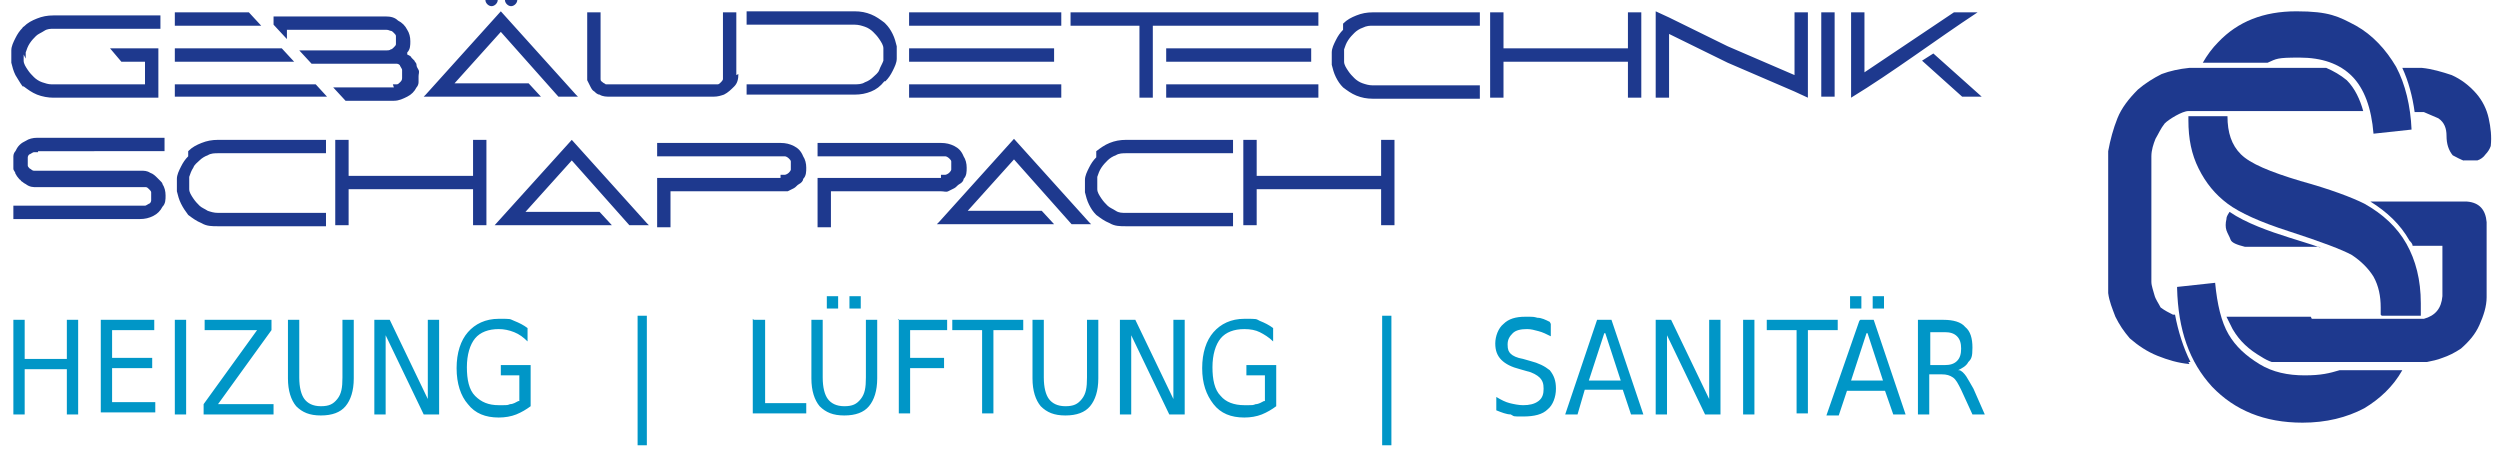
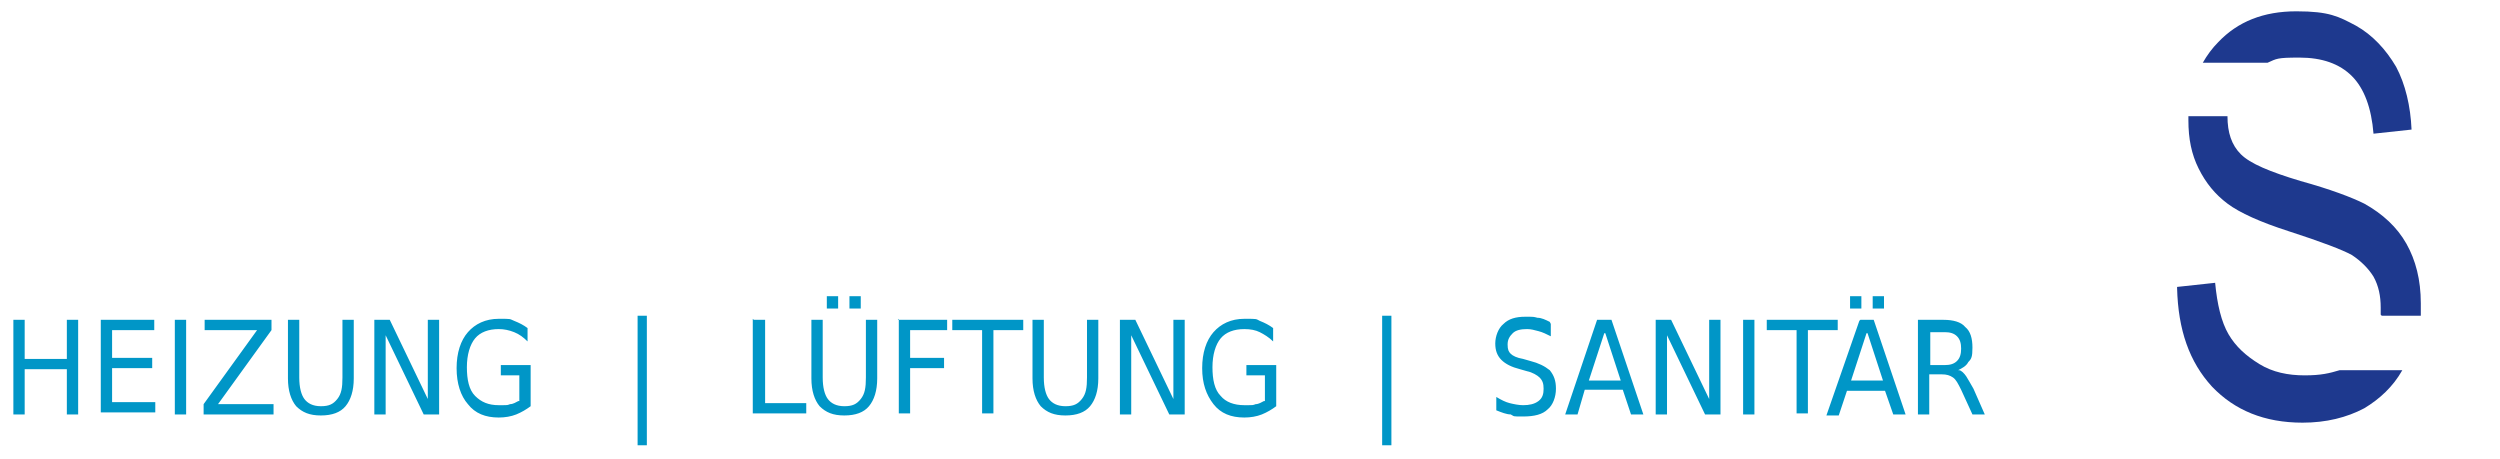
<svg xmlns="http://www.w3.org/2000/svg" id="Ebene_1" data-name="Ebene 1" viewBox="0 0 243.1 44.6">
  <defs>
    <style>      .cls-1 {        fill: #0096c7;      }      .cls-1, .cls-2 {        stroke-width: 0px;      }      .cls-2 {        fill: #1e398e;      }    </style>
  </defs>
-   <path class="cls-2" d="M225.5,24h-7.2c-.8-.2-1.3-.4-1.4-.7-.1-.3-.3-.6-.4-.9-.1-.3-.1-.7,0-1.1,0-.3.2-.5.3-.7,1.6,1.1,3.9,1.9,5.8,2.5.9.3,2,.6,3.1,1" />
  <path class="cls-2" d="M231.5,30.6c0-.2,0-.5,0-.7,0-1.1-.2-2.1-.7-3-.5-.8-1.2-1.5-2.1-2.1-.9-.5-3-1.3-6.1-2.3-2.8-.9-4.8-1.8-6-2.7-1.2-.9-2.1-2-2.8-3.4-.7-1.4-1-2.9-1-4.7s0-.3,0-.4h3.8c0,1.6.4,2.8,1.3,3.7.9.9,2.8,1.7,5.8,2.6,2.9.8,5,1.6,6.2,2.2,1.8,1,3.2,2.3,4.1,3.9.9,1.6,1.4,3.5,1.4,5.8s0,.8,0,1.2h-3.8ZM214.2,6.1c.4-.7.9-1.4,1.5-2,1.9-2,4.4-3,7.6-3s4.1.5,5.8,1.4c1.6.9,2.9,2.3,3.9,4,.9,1.7,1.4,3.8,1.5,6.1l-3.7.4c-.2-2.5-.9-4.4-2.1-5.6-1.2-1.2-2.9-1.8-5.1-1.8s-2.2.1-3.1.5h-6.2ZM211.7,27.9l3.7-.4c.2,2.1.6,3.8,1.3,5s1.7,2.1,3,2.9,2.8,1.1,4.4,1.1,2.4-.2,3.4-.5h6.1c-.9,1.6-2.2,2.8-3.7,3.7-1.7.9-3.7,1.4-6,1.4-3.7,0-6.6-1.2-8.8-3.5-2.2-2.4-3.3-5.5-3.4-9.6Z" />
-   <path class="cls-2" d="M233.5,6.6h2c1,.1,2,.4,2.9.7.9.4,1.7,1,2.4,1.8.6.7,1,1.5,1.2,2.4.2.9.3,1.8.2,2.7-.1.3-.3.6-.5.8-.2.3-.5.5-.8.6h-1.3c0,.1-1.1-.5-1.1-.5-.4-.5-.6-1.1-.6-1.9,0-.7-.2-1.3-.8-1.7l-1.4-.6h-.9c-.2-1.5-.6-3-1.2-4.3M224.8,31h10.9c1.1-.3,1.7-1,1.8-2.2v-4.9h-2.9c0-.2-.2-.4-.3-.5-.9-1.6-2.2-2.8-3.8-3.8h9.4c1.2.1,1.8.8,1.9,2v7.3c0,.9-.3,1.8-.7,2.7s-1,1.6-1.8,2.3c-.6.4-1.2.7-1.8.9-.5.2-1,.3-1.5.4-.4,0-.3,0-.8,0h-10.5s0,0,0,0h-3.8c-.3-.1-.7-.3-1-.5-1.2-.7-2.1-1.5-2.8-2.7-.2-.4-.4-.8-.6-1.2h8.2s0,0,0,0ZM212.9,35.4c-1.1-.1-2.1-.4-3.1-.8-1-.4-1.9-1-2.7-1.7-.6-.7-1-1.3-1.4-2.1-.3-.8-.6-1.5-.7-2.3v-13.8c.2-1.1.5-2.2.9-3.2.4-1,1.1-1.9,2-2.8.7-.6,1.5-1.1,2.3-1.5.8-.3,1.7-.5,2.7-.6h.5,0s7.1,0,7.1,0h0s5.7,0,5.7,0c.7.3,1.4.7,2,1.2.8.8,1.3,1.9,1.6,3h-7.8s-2.8,0-2.8,0h-2.1s-4.3,0-4.3,0c-.6,0-1.9.8-2.3,1.2-.4.5-.6,1-.9,1.5-.2.5-.4,1.1-.4,1.7v12.2c0,.4.2.9.3,1.3s.4.8.6,1.2c.4.3.8.5,1.2.7,0,0,.1,0,.2,0,.3,1.6.8,3.2,1.5,4.6h-.2Z" />
-   <path class="cls-2" d="M104.3,21.8h1.8l-.2-.2-7.3-8.1-7.3,8.1-.2.2h11.4l-1.2-1.3h-7.2l4.5-5,5.6,6.3h.1ZM61.3,21.9h1.8l-.2-.2-7.3-8.1-7.5,8.3h11.4l-1.2-1.3h-7.2l4.5-5,5.6,6.3h0ZM3.7,14.8c-.2,0-.3,0-.4,0s-.2.1-.4.2c-.1,0-.2.2-.2.3,0,.1,0,.3,0,.4s0,.3,0,.4.1.2.2.3c.1,0,.2.2.4.2s.3,0,.4,0h10c.3,0,.6,0,.9.2.3.1.5.3.7.5,0,0,.2.2.3.3s.2.2.2.3c.2.3.3.7.3,1.1s0,.8-.3,1.1c-.2.4-.5.7-.9.9-.4.2-.8.3-1.3.3H1.3v-1.3h12.4c.2,0,.3,0,.4,0,.1,0,.2-.1.4-.2.1,0,.2-.2.2-.3,0-.1,0-.3,0-.4s0-.3,0-.4c0-.1-.1-.2-.2-.3s-.2-.2-.3-.2c-.1,0-.3,0-.4,0H3.6c-.4,0-.7,0-1.1-.3,0,0-.2-.1-.3-.2,0,0-.2-.1-.2-.2-.1,0-.2-.2-.3-.3s-.1-.2-.2-.3c0-.2-.2-.3-.2-.5,0-.2,0-.4,0-.6h0c0-.2,0-.4,0-.6,0-.2.1-.4.2-.5.1-.2.2-.4.4-.6s.4-.3.6-.4c.3-.2.7-.3,1.1-.3h12.4v1.3H3.7ZM75.9,17c.2,0,.3,0,.4,0s.3-.1.4-.2c0,0,.2-.2.2-.3,0-.1,0-.3,0-.4s0-.3,0-.4c0-.1-.1-.2-.2-.3,0,0-.2-.2-.4-.2s-.3,0-.4,0h-12v-1.3h12c.5,0,.9.1,1.3.3.4.2.7.5.9,1,.2.3.3.7.3,1.1s0,.8-.3,1.1c0,.2-.2.4-.4.5s-.3.3-.5.4c-.2.1-.4.2-.6.3-.2,0-.4,0-.7,0h-10.7v3.5h-1.3v-4.8h12ZM18.3,14.7c.4-.4.8-.6,1.3-.8s1-.3,1.6-.3h10.5v1.3h-10.5c-.3,0-.7,0-1,.2-.3.1-.6.3-.8.5-.2.2-.5.4-.6.7-.2.3-.3.6-.4.9,0,.1,0,.2,0,.3,0,0,0,.2,0,.3h0c0,.1,0,.2,0,.3s0,.2,0,.3c0,.3.2.6.4.9.2.3.4.5.6.7.2.2.5.3.8.5.3.1.6.2,1,.2h10.5v1.3h-10.5c-.6,0-1.1,0-1.6-.3-.5-.2-.9-.5-1.3-.8,0,0,0,0,0,0h0c-.3-.4-.5-.7-.7-1.1-.2-.4-.3-.8-.4-1.2,0-.1,0-.2,0-.3,0-.1,0-.2,0-.3s0-.2,0-.3,0-.2,0-.3c0-.4.2-.8.4-1.2s.4-.7.7-1c0,0,0,0,0,0,0,0,0,0,0,0ZM33.9,20.6v1.3h-1.3v-8.3h1.3v3.5h12.1v-3.5h1.3v8.3h-1.3v-3.5h-12.1v2.2ZM91.5,17c.2,0,.3,0,.4,0s.3-.1.4-.2c0,0,.2-.2.2-.3,0-.1,0-.3,0-.4s0-.3,0-.4c0-.1-.1-.2-.2-.3,0,0-.2-.2-.4-.2s-.3,0-.4,0h-12v-1.3h12c.5,0,.9.1,1.3.3.4.2.7.5.9,1,.2.3.3.7.3,1.1s0,.8-.3,1.1c0,.2-.2.4-.4.5s-.3.3-.5.4c-.2.1-.4.2-.6.3s-.4,0-.7,0h-10.7v3.5h-1.3v-4.8h12ZM106.6,14.7c.4-.3.8-.6,1.3-.8.5-.2,1-.3,1.6-.3h10.4v1.3h-10.4c-.3,0-.7,0-1,.2-.3.1-.6.3-.8.5-.2.2-.4.4-.6.7-.2.3-.3.6-.4.9,0,.1,0,.2,0,.3,0,0,0,.2,0,.3h0c0,.1,0,.2,0,.3s0,.2,0,.3c0,.3.2.6.4.9.2.3.4.5.6.7.2.2.5.3.8.5s.6.2,1,.2h10.4v1.3h-10.4c-.6,0-1.1,0-1.6-.3-.5-.2-.9-.5-1.3-.8,0,0,0,0,0,0s0,0,0,0c-.3-.3-.5-.6-.7-1s-.3-.8-.4-1.2c0-.1,0-.2,0-.3,0-.1,0-.2,0-.3s0-.2,0-.3c0,0,0-.2,0-.3,0-.4.2-.8.4-1.2.2-.4.4-.7.7-1s0,0,0,0c0,0,0,0,0-.1ZM122.2,20.6v1.3h-1.3v-8.3h1.3v3.5h12.1v-3.5h1.3v8.3h-1.3v-3.5h-12.1v2.2Z" />
-   <path class="cls-2" d="M2.3,5.3c0,.1,0,.2,0,.3s0,.2,0,.3c0,.3.2.6.4.9.2.3.4.5.6.7s.5.4.8.5c.3.1.6.2.9.2h9.1v-2.2h-2.3l-1.1-1.3h4.7v4.8H5.2c-.5,0-1.1-.1-1.6-.3-.5-.2-.9-.5-1.3-.8h-.1c-.3-.4-.5-.8-.7-1.1-.2-.4-.3-.8-.4-1.2,0-.1,0-.2,0-.3,0-.1,0-.2,0-.3s0-.2,0-.3,0-.2,0-.3c0-.4.2-.8.4-1.2.2-.4.4-.7.7-1,0,0,0-.1.1-.1.4-.4.8-.6,1.3-.8.5-.2,1-.3,1.6-.3h10.4v1.3H5.2c-.3,0-.6,0-.9.2s-.6.3-.8.5c-.2.2-.4.4-.6.7s-.3.6-.4.9c0,.1,0,.2,0,.3,0,.1,0,.2,0,.3h0s0,0,0,0ZM17,1.2h7.2l1.2,1.3h-8.4s0-1.3,0-1.3ZM17,4.7h10.4l1.2,1.3h-11.6s0-1.3,0-1.3ZM17,8.2h13.7l1.1,1.2h0c0,0-14.8,0-14.8,0v-1.3ZM38.2,8.2c.2,0,.3,0,.4,0s.2-.1.3-.2.2-.2.2-.4c0-.1,0-.3,0-.4s0-.3,0-.4-.1-.2-.2-.4c0-.1-.2-.2-.3-.2-.1,0-.3,0-.4,0h-7.9l-1.2-1.3h8.5c.1,0,.3,0,.4-.1.1,0,.2-.1.3-.2s.2-.2.2-.3,0-.3,0-.4,0-.3,0-.4-.1-.2-.2-.3-.2-.2-.3-.2c-.1,0-.2-.1-.4-.1h-9.7v.9l-1.3-1.4v-.8h10.9c.5,0,.9.1,1.2.4.4.2.7.5.9.9.2.3.3.7.3,1.1s0,.8-.3,1.1c0,0,0,0,0,.1,0,0,0,.1,0,.1,0,0,.2.1.2.1,0,0,.2.1.2.2,0,0,.2.2.3.3,0,.1.2.2.2.4,0,.2.1.3.2.5s0,.4,0,.6,0,.4,0,.6-.1.4-.2.5c-.2.4-.5.7-.9.9-.4.2-.8.4-1.3.4h-4.7l-1.2-1.3h5.9ZM54.4,9.4h1.8l-.2-.2-7.3-8.1-7.3,8.1-.2.2h11.4l-1.2-1.3h-7.2l4.5-5,5.6,6.3h.1ZM71.8,7.2c0,.5-.1.9-.4,1.2s-.6.6-1,.8c-.3.1-.6.2-1,.2h-10.1c-.3,0-.7,0-1-.2-.2,0-.4-.2-.5-.3-.2-.1-.3-.3-.4-.5-.1-.2-.2-.4-.3-.6,0-.2,0-.4,0-.6V1.2h1.3v6.1c0,.1,0,.2,0,.4s.1.2.2.3.2.1.3.2c.1,0,.2,0,.4,0h10.1c.1,0,.3,0,.4,0,.1,0,.2-.1.3-.2,0,0,.2-.2.2-.3,0-.1,0-.2,0-.4V1.2h1.3v6.1h0ZM72.6,8.2h10.5c.3,0,.7,0,1-.2.3-.1.6-.3.8-.5.2-.2.5-.4.6-.7s.3-.6.4-.9c0-.1,0-.2,0-.3,0-.1,0-.2,0-.3s0-.2,0-.3,0-.2,0-.3c0-.3-.2-.6-.4-.9-.2-.3-.4-.5-.6-.7-.2-.2-.5-.4-.8-.5-.3-.1-.6-.2-1-.2h-10.5v-1.3h10.5c.6,0,1.1.1,1.6.3s.9.5,1.3.8c0,0,0,0,.1.1.3.3.5.6.7,1s.3.8.4,1.2c0,.1,0,.2,0,.3s0,.2,0,.3,0,.2,0,.3c0,.1,0,.2,0,.3,0,.4-.2.8-.4,1.2s-.4.7-.7,1h-.1c-.4.5-.8.8-1.3,1-.5.2-1,.3-1.6.3h-10.5v-1.3ZM88.4,1.2h14.8v1.3h-14.8v-1.3ZM88.4,4.7h14.1v1.3h-14.1v-1.3ZM88.4,8.2h14.8v1.3h-14.8v-1.3ZM112.1,4.7v4.8h-1.3V2.5h-6.7v-1.3h24.1v1.3h-16.1v2.2ZM113.4,4.7h14.1v1.3h-14.1v-1.3ZM113.4,8.2h14.8v1.3h-14.8v-1.3ZM130.6,2.3c.4-.4.8-.6,1.3-.8.5-.2,1-.3,1.6-.3h10.4v1.3h-10.4c-.3,0-.6,0-1,.2-.3.1-.6.3-.8.5-.2.2-.4.4-.6.7s-.3.6-.4.9c0,.1,0,.2,0,.3s0,.2,0,.3h0c0,.1,0,.2,0,.3s0,.2,0,.3c0,.3.2.6.4.9.2.3.4.5.6.7.2.2.5.4.8.5.3.1.6.2,1,.2h10.4v1.3h-10.4c-.6,0-1.1-.1-1.6-.3-.5-.2-.9-.5-1.3-.8,0,0,0,0,0,0s0,0,0,0c-.3-.3-.5-.6-.7-1s-.3-.8-.4-1.2c0-.1,0-.2,0-.3,0-.1,0-.2,0-.3s0-.2,0-.3c0-.1,0-.2,0-.3,0-.4.2-.8.4-1.2.2-.4.4-.7.7-1,0,0,0,0,0,0,0,0,0,0,0-.1ZM146.2,8.2v1.3h-1.3V1.2h1.3v3.5h12.1V1.2h1.3v8.3h-1.3v-3.5h-12.1v2.2ZM161,9.4V1.1l1.3.6,5.7,2.8,6.5,2.8V1.2h1.3v8.3l-1.3-.6-6.5-2.8-5.7-2.8v6.2s-1.3,0-1.3,0ZM178.4,9.4h-1.3V1.2h1.3v8.3ZM188,5.2l4.7,4.2h-1.9l-3.9-3.5h0l1.1-.7ZM181.2,7.1l8.8-5.9h2.3c-4.1,2.7-8.2,5.8-12.3,8.3V1.2h1.3v5.9h0ZM47.8-.6c.3,0,.6.3.6.6s-.3.6-.6.6-.6-.3-.6-.6.3-.6.6-.6ZM49.7-.6c.3,0,.6.3.6.6s-.3.6-.6.6-.6-.3-.6-.6.3-.6.6-.6Z" />
-   <path class="cls-1" d="M187.7,32.2v3.3h1.4c.5,0,.9-.1,1.2-.4.3-.3.4-.7.4-1.2s-.1-.9-.4-1.2c-.3-.3-.7-.4-1.2-.4h-1.4ZM190.5,36c.2,0,.5.3.7.6.2.3.4.7.7,1.2l1.1,2.5h-1.2l-1.1-2.4c-.3-.6-.5-1-.8-1.2-.3-.2-.6-.3-1.1-.3h-1.2v3.9h-1.1v-9.2h2.5c.9,0,1.7.2,2.1.7.5.4.7,1.1.7,2s-.1,1.1-.4,1.4c-.2.4-.6.6-1,.8ZM179.9,28.8h1.1v1.2h-1.1v-1.2ZM182.1,28.8h1.1v1.2h-1.1v-1.2ZM180.9,31.1h1.3l3.1,9.2h-1.2l-.8-2.3h-3.7l-.8,2.4h-1.2l3.2-9.2ZM181.5,32.4l-1.5,4.6h3.1l-1.5-4.6ZM171.7,31.1h7v1h-2.9v8.1h-1.1v-8.1h-2.9v-1h0ZM169.5,31.1h1.1v9.2h-1.1v-9.2ZM161,31.1h1.5l3.7,7.7v-7.7h1.1v9.2h-1.5l-3.7-7.7v7.7h-1.1v-9.2ZM155.4,31.1h1.3l3.1,9.2h-1.2l-.8-2.4h-3.7l-.7,2.4h-1.2l3.1-9.2ZM156,32.4l-1.5,4.6h3.1l-1.5-4.6ZM150.8,31.5v1.2c-.4-.2-.8-.4-1.2-.5-.4-.1-.7-.2-1.1-.2-.6,0-1.1.1-1.4.4s-.5.6-.5,1.1.1.7.3.9.6.4,1.2.5l.7.2c.8.2,1.4.5,1.9.9.4.5.6,1,.6,1.8s-.3,1.6-.8,2c-.5.5-1.3.7-2.4.7s-.8,0-1.2-.2c-.4,0-.9-.2-1.4-.4v-1.3c.5.3.9.5,1.3.6.4.1.9.2,1.3.2.6,0,1.1-.1,1.5-.4.4-.3.5-.7.5-1.2s-.1-.8-.4-1.1c-.2-.2-.7-.5-1.2-.6l-.7-.2c-.8-.2-1.4-.5-1.8-.9-.4-.4-.6-.9-.6-1.6s.3-1.5.8-1.9c.5-.5,1.2-.7,2.1-.7s.8,0,1.2.1c.4,0,.8.2,1.2.4ZM135.3,30.7v12.6h-.9v-12.6h.9ZM123,39v-2.5h-1.8v-1h2.9v4c-.4.3-.9.6-1.4.8-.5.2-1.1.3-1.7.3-1.3,0-2.3-.4-3-1.3s-1.1-2-1.1-3.5.4-2.7,1.1-3.5c.7-.8,1.7-1.3,3-1.3s1.1,0,1.5.2c.5.2.9.4,1.3.7v1.3c-.4-.4-.9-.7-1.3-.9s-.9-.3-1.5-.3c-1,0-1.8.3-2.3.9-.5.6-.8,1.6-.8,2.8s.2,2.2.8,2.8c.5.6,1.3.9,2.3.9s.8,0,1.1-.1c.3,0,.6-.2.8-.3ZM108.9,31.1h1.5l3.7,7.7v-7.7h1.1v9.2h-1.5l-3.7-7.7v7.7h-1.1v-9.2ZM100.4,31.1h1.1v5.6c0,1,.2,1.7.5,2.1.3.4.8.7,1.6.7s1.2-.2,1.6-.7.5-1.1.5-2.1v-5.6h1.1v5.7c0,1.2-.3,2.1-.8,2.7-.5.6-1.3.9-2.4.9s-1.8-.3-2.4-.9c-.5-.6-.8-1.5-.8-2.7v-5.7h0ZM92.5,31.1h7v1h-2.9v8.1h-1.1v-8.1h-2.9v-1h0ZM87.3,31.1h4.8v1h-3.6v2.7h3.3v1h-3.3v4.4h-1.1v-9.2ZM80.4,28.8h1.1v1.2h-1.1v-1.2ZM82.6,28.8h1.1v1.2h-1.1v-1.2ZM78.9,31.1h1.1v5.6c0,1,.2,1.7.5,2.1.3.4.8.7,1.6.7s1.2-.2,1.6-.7.5-1.1.5-2.1v-5.6h1.1v5.7c0,1.2-.3,2.1-.8,2.7-.5.6-1.3.9-2.4.9s-1.8-.3-2.4-.9c-.5-.6-.8-1.5-.8-2.7v-5.7h0ZM73.3,31.1h1.1v8.1h4v1h-5.2v-9.2h0ZM62.9,30.7v12.6h-.9v-12.6h.9ZM50.5,39v-2.5h-1.8v-1h2.9v4c-.4.3-.9.6-1.4.8-.5.2-1.1.3-1.7.3-1.3,0-2.3-.4-3-1.3-.7-.8-1.1-2-1.1-3.5s.4-2.7,1.1-3.5,1.7-1.3,3-1.3,1,0,1.5.2.9.4,1.3.7v1.3c-.4-.4-.8-.7-1.3-.9-.5-.2-1-.3-1.5-.3-1,0-1.8.3-2.3.9-.5.6-.8,1.6-.8,2.8s.2,2.2.8,2.8,1.3.9,2.3.9.8,0,1.1-.1c.3,0,.6-.2.8-.3ZM36.4,31.1h1.5l3.7,7.7v-7.7h1.1v9.2h-1.5l-3.7-7.7v7.7h-1.1s0-9.2,0-9.2ZM28,31.1h1.1v5.6c0,1,.2,1.7.5,2.1.3.4.8.7,1.6.7s1.2-.2,1.6-.7.5-1.1.5-2.1v-5.6h1.1v5.7c0,1.2-.3,2.1-.8,2.7s-1.3.9-2.4.9-1.8-.3-2.4-.9c-.5-.6-.8-1.5-.8-2.7v-5.7h0ZM19.9,31.1h6.5v1l-5.2,7.2h5.4v1h-6.8v-1l5.2-7.2h-5.1s0-1,0-1ZM17,31.1h1.1v9.2h-1.1v-9.2ZM9.8,31.1h5.2v1h-4.1v2.7h3.9v1h-3.9v3.3h4.2v1h-5.3s0-9.2,0-9.2ZM1.3,31.1h1.1v3.8h4.1v-3.8h1.1v9.2h-1.1v-4.4H2.4v4.4h-1.1v-9.2Z" />
+   <path class="cls-1" d="M187.7,32.2v3.3h1.4c.5,0,.9-.1,1.2-.4.3-.3.4-.7.4-1.2s-.1-.9-.4-1.2c-.3-.3-.7-.4-1.2-.4h-1.4ZM190.5,36c.2,0,.5.3.7.6.2.3.4.7.7,1.2l1.1,2.5h-1.2l-1.1-2.4c-.3-.6-.5-1-.8-1.2-.3-.2-.6-.3-1.1-.3h-1.2v3.9h-1.1v-9.2h2.5c.9,0,1.7.2,2.1.7.5.4.7,1.1.7,2s-.1,1.1-.4,1.4c-.2.4-.6.6-1,.8ZM179.9,28.8h1.1v1.2h-1.1v-1.2ZM182.1,28.8h1.1v1.2h-1.1v-1.2ZM180.9,31.1h1.3l3.1,9.2h-1.2l-.8-2.3h-3.7l-.8,2.4h-1.2l3.2-9.2ZM181.5,32.4l-1.5,4.6h3.1l-1.5-4.6ZM171.7,31.1h7v1h-2.9v8.1h-1.1v-8.1h-2.9v-1h0ZM169.5,31.1h1.1v9.2h-1.1v-9.2ZM161,31.1h1.5l3.7,7.7v-7.7h1.1v9.2h-1.5l-3.7-7.7v7.7h-1.1v-9.2ZM155.4,31.1h1.3l3.1,9.2h-1.2l-.8-2.4h-3.7l-.7,2.4h-1.2l3.1-9.2ZM156,32.4l-1.5,4.6h3.1l-1.5-4.6ZM150.8,31.5v1.2c-.4-.2-.8-.4-1.2-.5-.4-.1-.7-.2-1.1-.2-.6,0-1.1.1-1.4.4s-.5.6-.5,1.1.1.7.3.9.6.4,1.2.5l.7.2c.8.2,1.4.5,1.9.9.4.5.6,1,.6,1.8s-.3,1.6-.8,2c-.5.5-1.3.7-2.4.7s-.8,0-1.2-.2c-.4,0-.9-.2-1.4-.4v-1.3c.5.3.9.5,1.3.6.4.1.9.2,1.3.2.6,0,1.1-.1,1.5-.4.4-.3.5-.7.5-1.2s-.1-.8-.4-1.1c-.2-.2-.7-.5-1.2-.6l-.7-.2c-.8-.2-1.4-.5-1.8-.9-.4-.4-.6-.9-.6-1.6s.3-1.5.8-1.9c.5-.5,1.2-.7,2.1-.7s.8,0,1.2.1c.4,0,.8.2,1.2.4ZM135.3,30.7v12.6h-.9v-12.6h.9ZM123,39v-2.5h-1.8v-1h2.9v4c-.4.3-.9.6-1.4.8-.5.2-1.1.3-1.7.3-1.3,0-2.3-.4-3-1.3s-1.1-2-1.1-3.5.4-2.7,1.1-3.5c.7-.8,1.7-1.3,3-1.3s1.1,0,1.5.2c.5.2.9.4,1.3.7v1.3c-.4-.4-.9-.7-1.3-.9s-.9-.3-1.5-.3c-1,0-1.8.3-2.3.9-.5.6-.8,1.6-.8,2.8s.2,2.2.8,2.8c.5.6,1.3.9,2.3.9s.8,0,1.1-.1c.3,0,.6-.2.8-.3ZM108.9,31.1h1.5l3.7,7.7v-7.7h1.1v9.2h-1.5l-3.7-7.7v7.7h-1.1v-9.2ZM100.4,31.1h1.1v5.6c0,1,.2,1.7.5,2.1.3.4.8.7,1.6.7s1.2-.2,1.6-.7.5-1.1.5-2.1v-5.6h1.1v5.7c0,1.2-.3,2.1-.8,2.7-.5.6-1.3.9-2.4.9s-1.8-.3-2.4-.9c-.5-.6-.8-1.5-.8-2.7v-5.7h0ZM92.5,31.1h7v1h-2.9v8.1h-1.1v-8.1h-2.9v-1h0ZM87.3,31.1h4.8v1h-3.6v2.7h3.3v1h-3.3v4.4h-1.1v-9.2ZM80.4,28.8h1.1v1.2h-1.1v-1.2ZM82.6,28.8h1.1v1.2h-1.1v-1.2ZM78.9,31.1h1.1v5.6c0,1,.2,1.7.5,2.1.3.4.8.7,1.6.7s1.2-.2,1.6-.7.5-1.1.5-2.1v-5.6h1.1v5.7c0,1.2-.3,2.1-.8,2.7-.5.6-1.3.9-2.4.9s-1.8-.3-2.4-.9c-.5-.6-.8-1.5-.8-2.7v-5.7h0ZM73.3,31.1h1.1v8.1h4v1h-5.2v-9.2h0ZM62.9,30.7v12.6h-.9v-12.6h.9ZM50.5,39v-2.5h-1.8v-1h2.9v4c-.4.3-.9.6-1.4.8-.5.2-1.1.3-1.7.3-1.3,0-2.3-.4-3-1.3-.7-.8-1.1-2-1.1-3.5s.4-2.7,1.1-3.5,1.7-1.3,3-1.3,1,0,1.5.2.9.4,1.3.7v1.3c-.4-.4-.8-.7-1.3-.9-.5-.2-1-.3-1.5-.3-1,0-1.8.3-2.3.9-.5.6-.8,1.6-.8,2.8s.2,2.2.8,2.8,1.3.9,2.3.9.8,0,1.1-.1c.3,0,.6-.2.8-.3ZM36.4,31.1h1.5l3.7,7.7v-7.7h1.1v9.2h-1.5l-3.7-7.7v7.7h-1.1s0-9.2,0-9.2ZM28,31.1h1.1v5.6c0,1,.2,1.7.5,2.1.3.4.8.7,1.6.7s1.2-.2,1.6-.7.5-1.1.5-2.1v-5.6h1.1v5.7c0,1.2-.3,2.1-.8,2.7s-1.3.9-2.4.9-1.8-.3-2.4-.9c-.5-.6-.8-1.5-.8-2.7v-5.7h0ZM19.9,31.1h6.5v1l-5.2,7.2h5.4v1h-6.8v-1l5.2-7.2h-5.1s0-1,0-1M17,31.1h1.1v9.2h-1.1v-9.2ZM9.8,31.1h5.2v1h-4.1v2.7h3.9v1h-3.9v3.3h4.2v1h-5.3s0-9.2,0-9.2ZM1.3,31.1h1.1v3.8h4.1v-3.8h1.1v9.2h-1.1v-4.4H2.4v4.4h-1.1v-9.2Z" />
</svg>